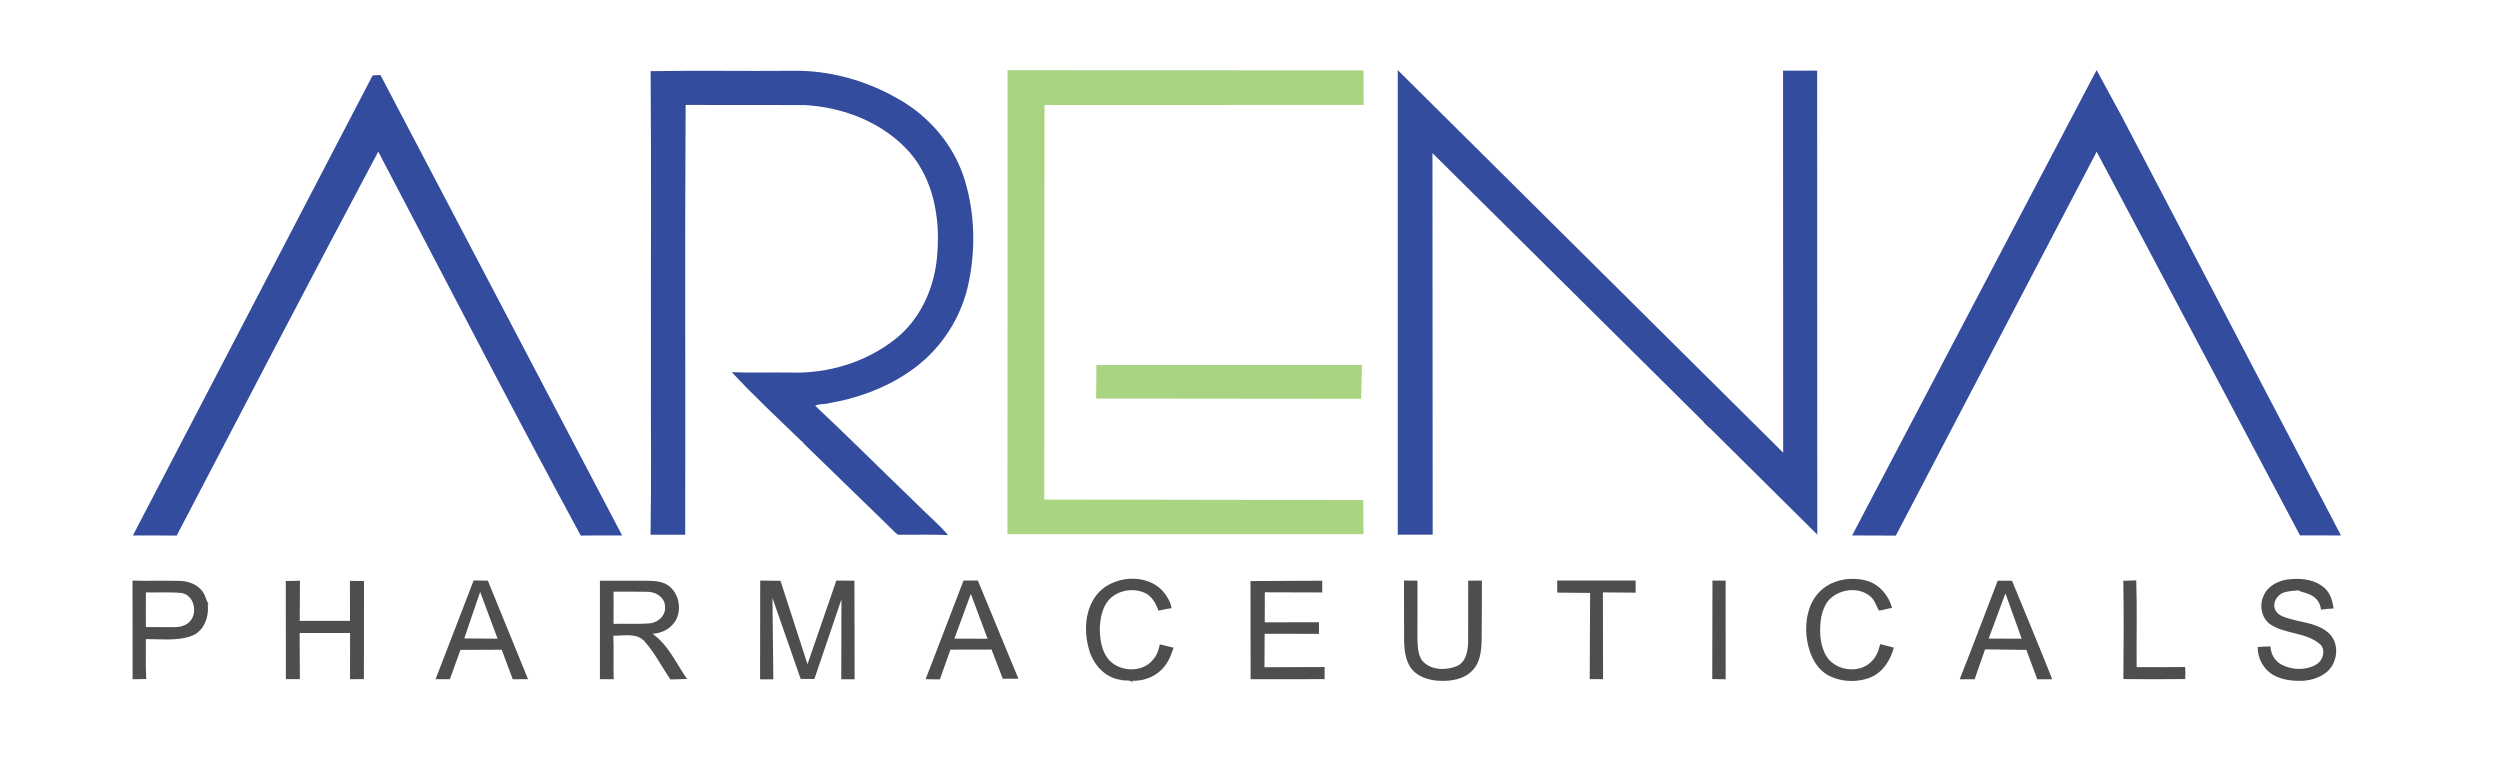
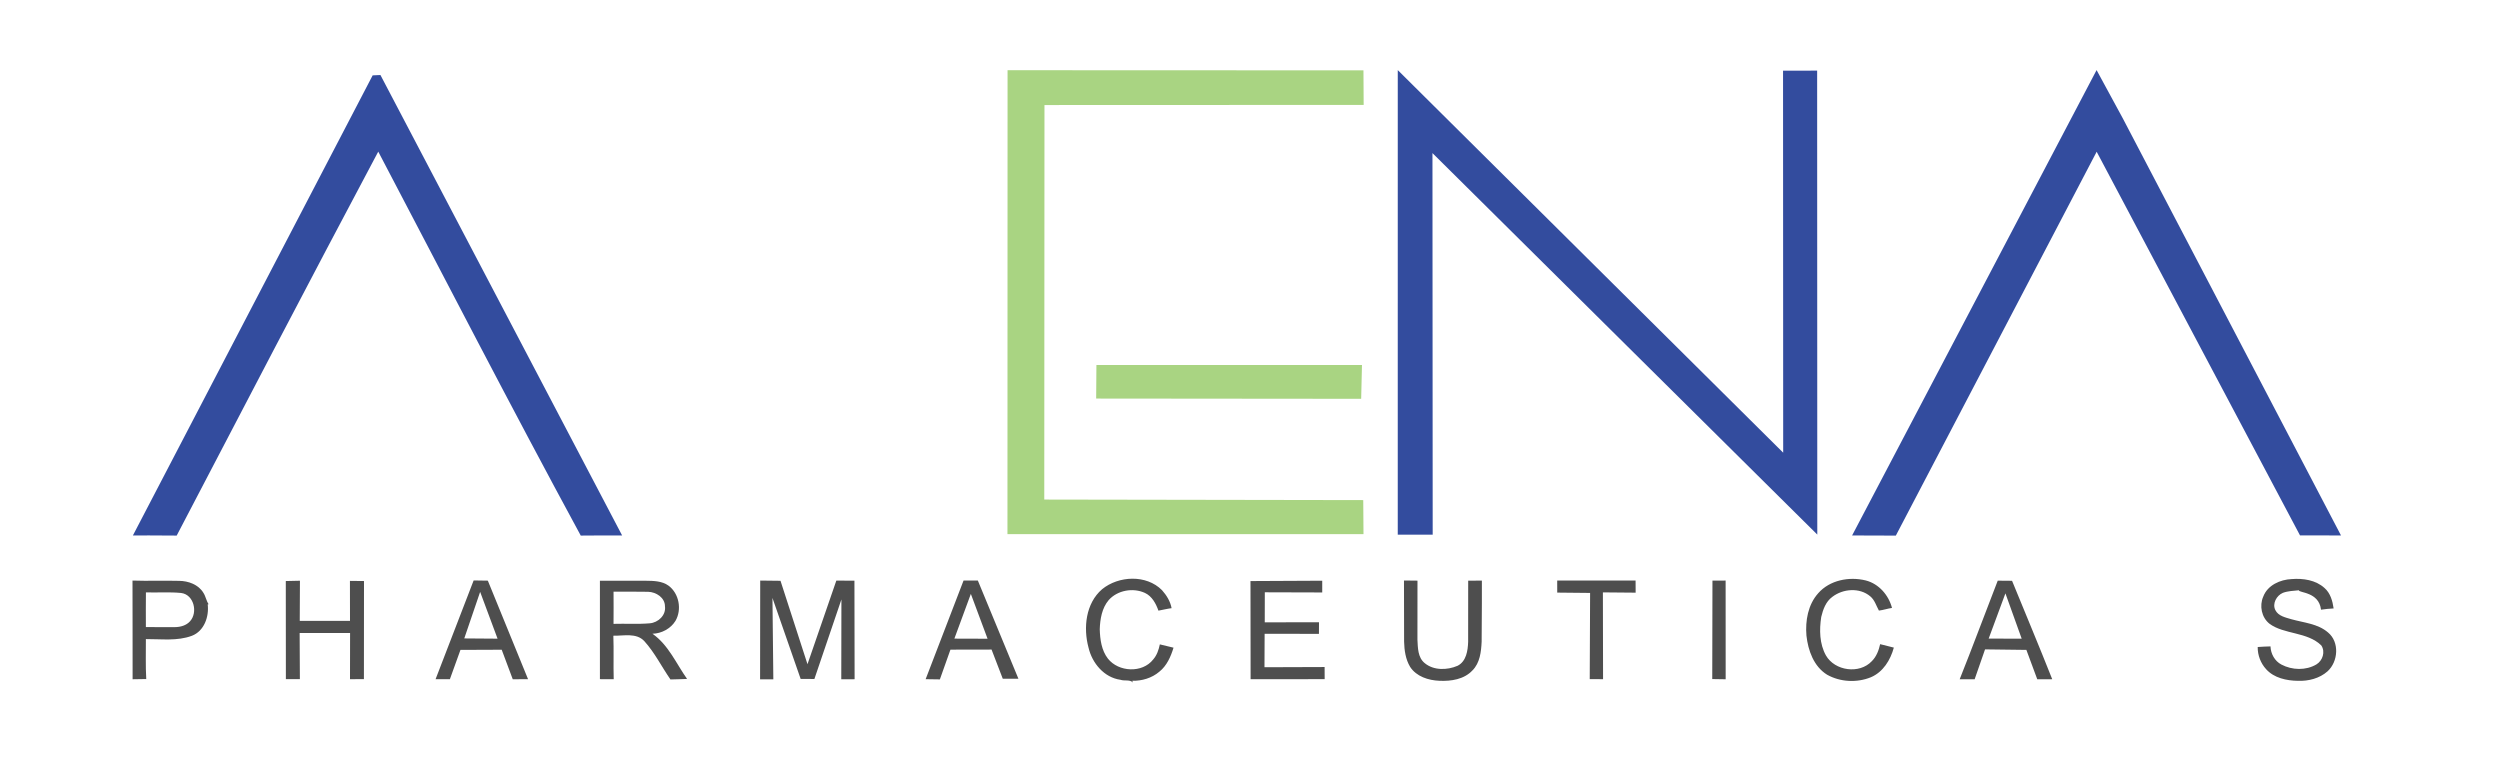
<svg xmlns="http://www.w3.org/2000/svg" xmlns:ns1="http://sodipodi.sourceforge.net/DTD/sodipodi-0.dtd" xmlns:ns2="http://www.inkscape.org/namespaces/inkscape" width="3200" height="742pt" viewBox="0 0 2400 742" ns1:docname="ArenaLogo.svg" ns2:version="1.0.2 (e86c870879, 2021-01-15)">
  <ns1:namedview pagecolor="#ffffff" bordercolor="#666666" borderopacity="1" objecttolerance="10" gridtolerance="10" guidetolerance="10" ns2:pageopacity="0" ns2:pageshadow="2" ns2:window-width="1920" ns2:window-height="1001" showgrid="false" ns2:zoom=".754" ns2:cx="836.867" ns2:cy="266.086" ns2:window-x="-9" ns2:window-y="-9" ns2:window-maximized="1" ns2:current-layer="svg62" />
  <g />
  <g fill="#4e4e4e">
-     <path d="M1628.52 396.52q1.8 1.32 0 0m6.58 8.28c5.66-.58 8.56 4.52 11.32 8.6-2.04-1.06-4.06-2.12-5.98-3.26-1.92-1.66-3.7-3.46-5.34-5.34m-865.28 19.1c.24.1.72.26.96.34z" />
    <path d="m335.94 557.66 13.5.14-.08 94.14-13.36.1.08-44.36h-48.42l.22 44.28-13.44.02-.08-94.18 13.58-.3-.18 38.56H336Zm118.76-.44 13.62.2 38.62 94.62-14.7.04-10.6-28.34-39.6.16L431.9 652l-13.76.06zm6.24 10.98-15.24 44.68 31.96.24z" ns1:nodetypes="ccccccccccccc" />
    <path d="m802.88 557.38 17.38.06.16 94.62-12.8.04.14-76.64-25.948 76.362-13.192-.062-27.06-77.74.84 78.14-12.72-.02.12-94.8 19.48.22 25.9 80.08z" ns1:nodetypes="cccccccccccccc" />
    <path d="m925 557.34 13.72-.04 38.96 94.3-15.032-.046L951.9 623.58l-39.48.08-10.14 28.56-13.66-.2zm-8.8 55.74 31.86.1-16.044-43.044z" ns1:nodetypes="ccccccccccccc" />
    <path d="M1057.96 565.68c15.96-13.02 42.48-14.26 57.52.84 4.38 4.9 8.06 10.78 9.24 17.32-4.26.54-8.42 1.62-12.62 2.38-2.42-6.8-6.12-13.8-12.94-17-11.42-5.26-26.36-2.64-34.8 6.84-6.54 7.7-8.26 18.2-8.6 28 .28 9.78 1.66 20.24 7.82 28.2 10.24 12.98 33.08 14.18 43.5.8 3.56-4.06 5.28-9.26 6.36-14.46 4.38 1.04 8.74 2.1 13.14 3.16-2.6 8.58-6.44 17.36-13.64 23.08-7.14 6.1-16.72 8.94-26.04 8.7l.78 1.7c-3.02-3.12-8.14-1.28-12-2.64-15.72-2.16-27.22-15.96-30.68-30.8-5.18-19.06-2.76-42.56 12.96-56.12m687.48 3.86c11.08-12.68 29.82-16.24 45.68-12.32 12.58 3.22 21.94 14.04 25.2 26.38-4.24.62-8.32 2.04-12.56 2.56-2.62-4.66-4.02-10.16-8.32-13.7-10.22-8.64-26.24-7.36-36.46.56-6.18 4.48-8.9 12.1-10.6 19.24-1.88 12.34-1.72 25.8 4.52 36.96 8.56 14.92 32.2 18.14 44.04 5.5 4.42-4.36 6.68-10.38 8-16.34 4.34 1.18 8.72 2.24 13.14 3.3-3.2 11.88-10.34 23.54-22.08 28.48-13.32 5.44-29.36 4.62-41.94-2.42-12.86-7.94-18.32-23.3-19.88-37.62-1.18-14.2 1.48-29.66 11.26-40.58" />
    <path d="m1917.82 557.44 13.744.112c12.86 31.44 26.096 62.968 38.576 94.508-4.82-.06-14.36.06-14.36.06l-10.46-28.22-39.68-.5-9.982 28.67s-9.578.03-14.378.03c12.56-31.42 24.28-63.14 36.54-94.66m-8.7 55.6 31.7.1-15.62-43.52z" ns1:nodetypes="ccccccccccccc" />
    <path d="M2172.74 572.72c4.12-10.94 16.22-16.34 27.26-16.8 10.96-.86 23.02.86 31.46 8.5 5.7 4.9 7.8 12.52 8.82 19.68-4.06.2-8.12.62-12.1 1.2-2-17.328-21.38-16.05-21.28-18.64-5.14.54-10.44.66-15.32 2.46-6.04 2.56-10.4 10.34-7.24 16.58 2.86 5.74 9.76 7.06 15.38 8.76 11.92 3.38 25.44 4.24 35.2 12.72 11.16 9.22 9.8 27.98-.5 37.32-7.7 6.82-18.3 9.46-28.42 9.1-10.9-.16-22.9-2.7-30.48-11.14-5.3-5.74-8.22-13.5-8.12-21.32 4.06-.28 8.16-.54 12.28-.6.24 7.1 4.06 14.06 10.44 17.42 10.26 5.44 23.58 5.88 33.7-.16 5.98-3.66 8.7-12.16 4.62-18.2-13.366-13.11-35.74-10.468-49.66-20.76-7.68-5.98-9.96-17.36-6.04-26.12" ns1:nodetypes="cccccccccccccccccccc" />
    <path d="M127.2 557.34c14.92.52 29.86-.12 44.78.28 8.86.08 18.52 3.56 23.28 11.48 2.22 3.38 2.74 7.58 5 10.96-.2.04-.64.14-.86.18 1.44 11.74-3.4 25.62-15.2 30.12-14.1 5.26-29.46 3.04-44.16 3.16.08 12.78-.38 25.58.36 38.36-4.38.16-8.74.18-13.1.2-.16-31.58.12-63.18-.1-94.74m12.88 11.36c-.12 11.08-.08 22.18-.04 33.26 9.32.08 18.64.16 27.96.08 5.22-.06 10.84-1.56 14.42-5.6 7.74-8.46 3.78-25.7-8.56-27.18-11.22-1.1-22.52-.24-33.78-.56" />
    <path d="M575.92 557.52c14.68-.04 29.38 0 44.06 0 7.46.08 15.58.18 21.88 4.76 10.1 7.58 12.88 22.86 6.62 33.72-4.64 7.54-13.36 12.16-22.14 12.4 15.36 10.7 22.74 28.52 33.26 43.38-5.32.34-10.66.24-15.96.5-8.46-12.2-15.08-25.72-25.08-36.78-7.66-8.24-19.82-4.98-29.74-5.22.52 13.92-.08 27.84.34 41.76-4.42 0-8.84 0-13.24-.04.06-31.48.06-62.98 0-94.48M589 568c.04 10.3.1 20.6-.02 30.9 11.58-.36 23.22.46 34.78-.52 8.08-.66 15.78-7.78 14.6-16.32.02-8.34-8.5-13.7-16.1-13.94-11.1-.26-22.18-.04-33.26-.12" ns1:nodetypes="cccccccccccccccccc" />
    <path d="m1200.46 557.82 68.88-.34v11.28l-55.12-.16-.06 28.84 52.08-.08-.06 11.14-52.14-.06-.14 32.1 57.72-.2.06 11.64-71.1.08z" ns1:nodetypes="ccccccccccccc" />
    <path d="m1347.82 557.28 12.96.14s-.08 37.74-.04 56.62c.42 7.8.28 17.08 6.92 22.5 8.6 7.24 21.66 6.9 31.56 2.64 8.42-4.2 9.94-14.6 10.2-23.06l.04-58.68 13.14-.06s.08 39.1-.22 58.66c-.46 9.62-1.62 20.38-8.82 27.54-8 8.62-20.52 10.5-31.72 9.98-10.58-.44-22.12-4.08-28.14-13.4-4.34-7.24-5.56-15.9-5.76-24.2-.02-19.56-.12-58.68-.12-58.68" ns1:nodetypes="cccccccccccccc" />
    <path d="m1494.92 557.28 75.24.04.06 11.64-31.44-.28.16 83.34-12.8-.08.36-82.72-31.56-.32z" ns1:nodetypes="ccccccccc" />
    <path d="m1643.96 557.38 12.64-.04.04 94.76-12.88-.2z" ns1:nodetypes="ccccc" />
-     <path d="M2038.38 557.52c4.12-.06 8.28-.14 12.44-.34.88 27.7.12 55.52.36 83.26 15.52 0 31.04.16 46.56-.12.26 3.84.28 7.7.08 11.56-19.78.2-39.58.24-59.38.04.32-31.46.44-62.94-.06-94.4" />
  </g>
  <g fill="#334c9e">
-     <path d="M624.6 68.32c45.12-.8 90.34.06 135.5-.36 35.4-.8 70.68 9.02 101.36 26.5 30.14 16.62 54.02 44.42 64.4 77.38 10.42 33.56 11.02 70.04 3.04 104.18-8.08 33.6-29.3 63.66-58.34 82.4-22.36 14.88-48.14 24.06-74.52 28.58-4.36 1.5-9.38.3-13.44 2.5 33.28 31.28 65.58 63.64 98.52 95.28 9.52 9.78 20.2 18.5 29.04 28.92-15.92-.82-31.9-.12-47.82-.38-3.32-1.72-5.54-4.96-8.28-7.38-27.48-26.86-55.16-53.52-82.68-80.32l-.6-1.38c-.24-.08-.72-.24-.96-.34-22.66-21.96-45.84-43.52-67.32-66.62 18.5.78 37.04.14 55.56.34 36.58 1.44 74.04-9.92 102.62-33.06 24.52-20.02 37.52-51.32 39.22-82.48 2.54-33.5-4.02-69.62-26.52-95.68-25.24-28.68-63.64-43.6-101.24-45.56-37.98-.1-75.96.08-113.94-.1-.84 137.5-.02 275.04-.42 412.58-11.08.04-22.16-.02-33.24.02.84-53.74.12-107.52.36-161.28-.2-94.58.4-189.18-.3-283.74" />
    <path d="m1341.86 67.3 370 367.28-.14-366.74 32.74-.04.14 445.4-369.44-366.22.22 366.3-33.54-.02z" ns1:nodetypes="ccccccccc" />
-     <path d="m2012.72 67.28 25.18 46.36 209.46 400.4-39.36-.08-195.2-368.3L1820 514.18l-41.98-.14Zm-1647.5 4.74s165.26 314.65 232.04 442.06c-13.24 0-26.48-.14-39.74.08-68.51-126.354-128.716-243.554-194.4-368.6-65.422 122.94-135.43 257.414-193.5 368.6-14.02-.22-42.04-.12-42.04-.12L357.75 72.354Z" ns1:nodetypes="cccccccc" />
+     <path d="m2012.72 67.28 25.18 46.36 209.46 400.4-39.36-.08-195.2-368.3L1820 514.18l-41.98-.14Zm-1647.5 4.74s165.26 314.65 232.04 442.06c-13.24 0-26.48-.14-39.74.08-68.51-126.354-128.716-243.554-194.4-368.6-65.422 122.94-135.43 257.414-193.5 368.6-14.02-.22-42.04-.12-42.04-.12L357.75 72.354" ns1:nodetypes="cccccccc" />
  </g>
  <g fill="#a9d482">
    <path d="m967.26 67.4 341.66.14.2 33.18-306.42.12-.2 378.74 306.22.52.24 32.7-341.8-.06z" ns1:nodetypes="ccccccccc" />
    <path d="m1052.56 350.4 254.94.02-.78 32.44-254.4-.24z" ns1:nodetypes="ccccc" />
  </g>
</svg>